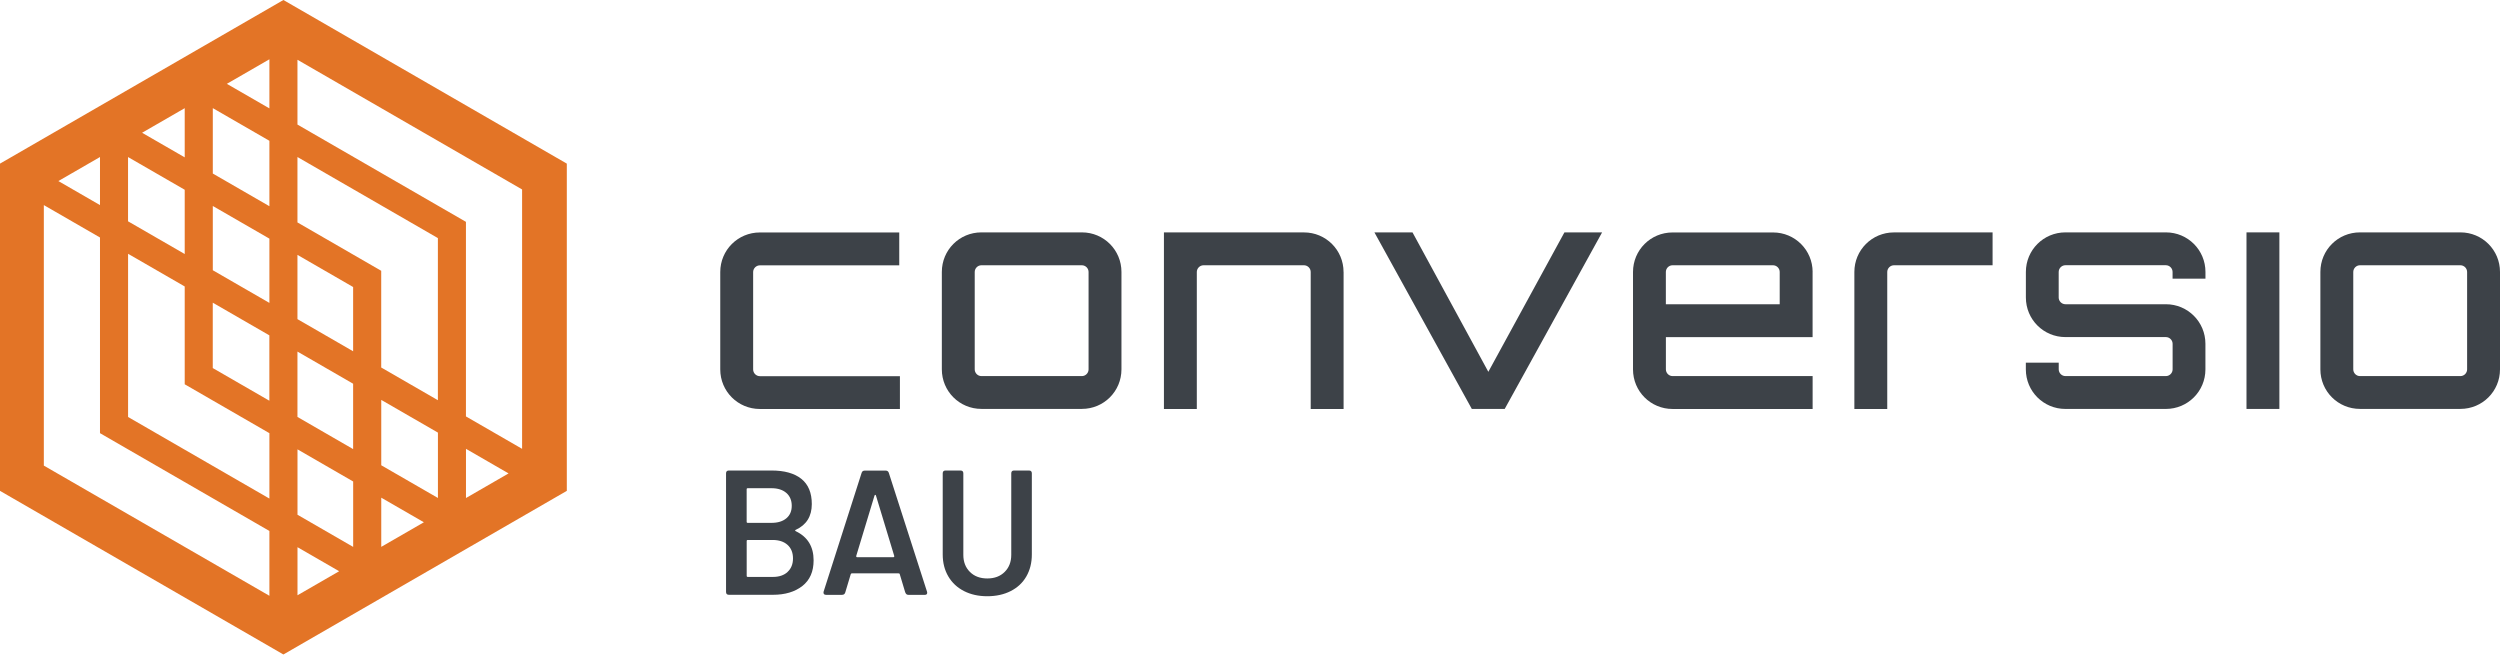
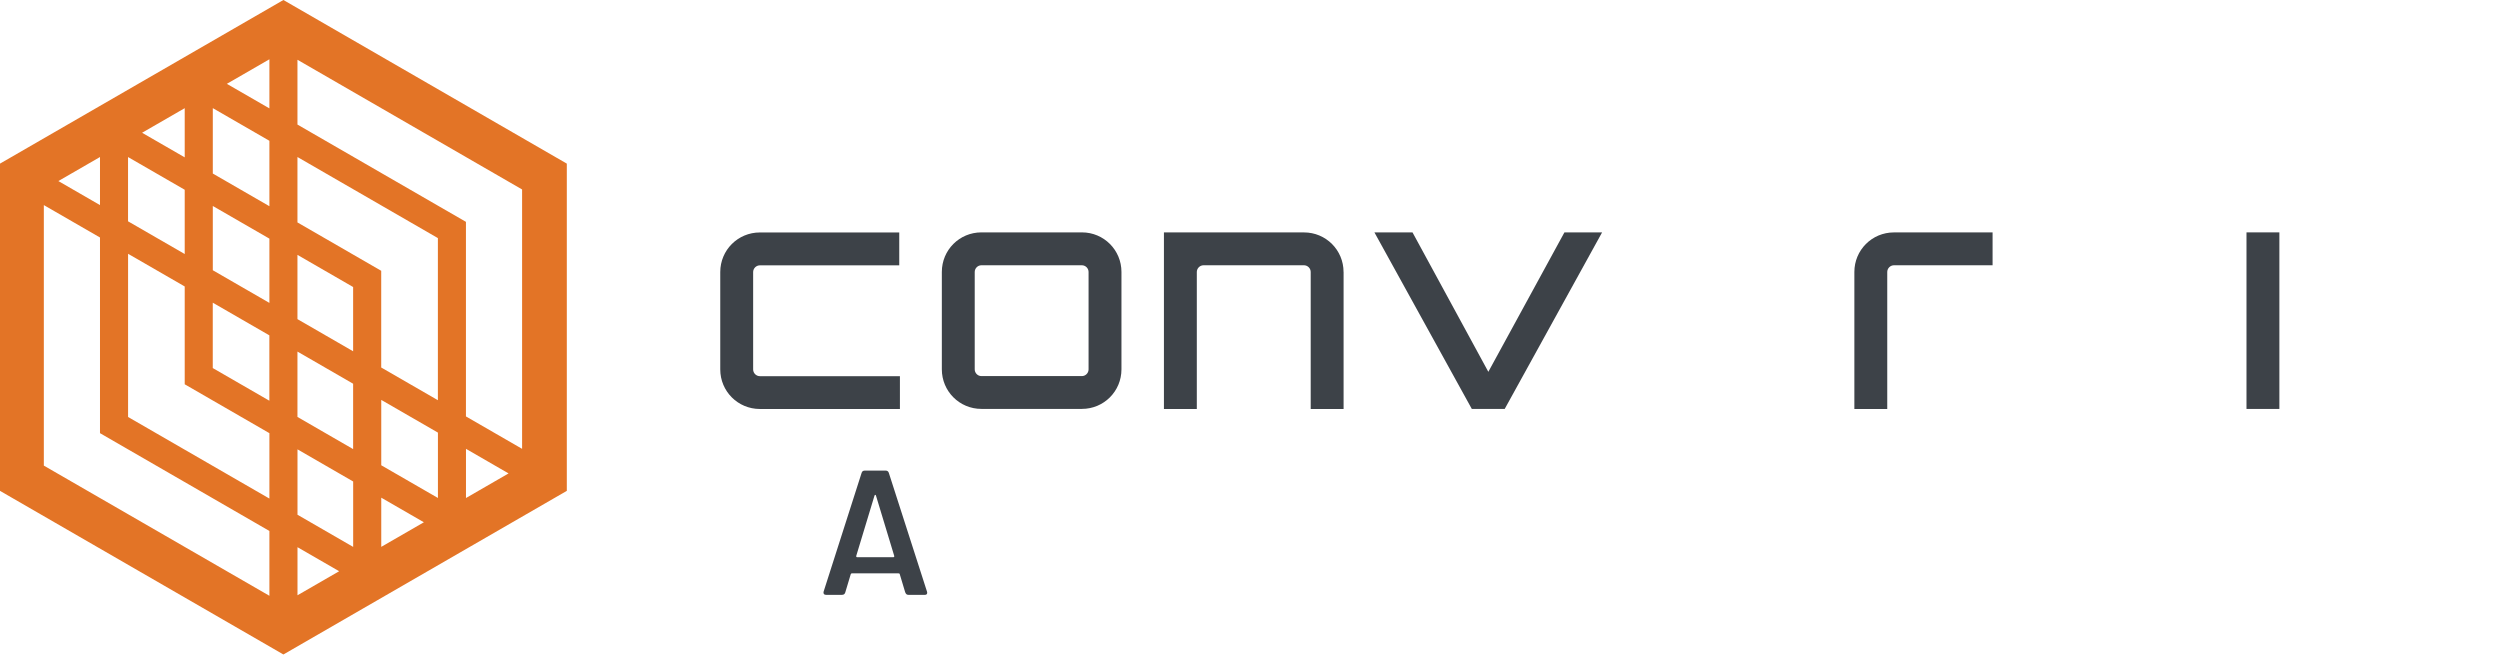
<svg xmlns="http://www.w3.org/2000/svg" id="uuid-89fc2ca3-29fb-4bae-96c5-a29a7f40b1d7" viewBox="0 0 678.09 177.53">
  <defs>
    <style>.uuid-c0ec65b6-27dc-4a16-b287-d28d23b1778e{fill:#e37426;}.uuid-df87820b-16a9-4e08-890f-a2fb0536572e{fill:#3d4248;}</style>
  </defs>
  <g id="uuid-6878d9e6-fa3b-478b-a10d-8ae6e027b395">
    <g>
      <g>
        <g>
          <path class="uuid-df87820b-16a9-4e08-890f-a2fb0536572e" d="m244.09,102.01v8.92h-37.99c-5.95,0-10.74-4.79-10.74-10.73v-26.42c0-5.95,4.8-10.73,10.74-10.73h37.81v8.92h-37.81c-.99,0-1.82.83-1.82,1.82v26.42c0,.99.83,1.82,1.82,1.82h37.99Z" />
-           <path class="uuid-df87820b-16a9-4e08-890f-a2fb0536572e" d="m293.45,63.03c5.95,0,10.73,4.79,10.73,10.73v26.42c0,5.95-4.78,10.73-10.73,10.73h-27.26c-5.95,0-10.73-4.79-10.73-10.73v-26.42c0-5.95,4.78-10.73,10.73-10.73h27.26Zm-27.26,8.92c-.99,0-1.81.83-1.81,1.82v26.42c0,.99.82,1.82,1.81,1.82h27.26c.99,0,1.81-.83,1.81-1.82v-26.42c0-.99-.82-1.82-1.81-1.82h-27.26Z" />
+           <path class="uuid-df87820b-16a9-4e08-890f-a2fb0536572e" d="m293.45,63.03c5.95,0,10.73,4.79,10.73,10.73v26.42c0,5.95-4.78,10.73-10.73,10.73h-27.26c-5.95,0-10.73-4.79-10.73-10.73v-26.42c0-5.95,4.78-10.73,10.73-10.73h27.26m-27.26,8.92c-.99,0-1.81.83-1.81,1.82v26.42c0,.99.82,1.82,1.81,1.82h27.26c.99,0,1.81-.83,1.81-1.82v-26.42c0-.99-.82-1.82-1.81-1.82h-27.26Z" />
          <path class="uuid-df87820b-16a9-4e08-890f-a2fb0536572e" d="m364.43,73.77v37.16h-8.92v-37.16c0-.99-.83-1.82-1.82-1.82h-27.25c-.99,0-1.82.83-1.82,1.82v37.16h-8.92v-47.89h37.99c5.95,0,10.73,4.79,10.73,10.73Z" />
          <path class="uuid-df87820b-16a9-4e08-890f-a2fb0536572e" d="m434.55,63.03l-26.42,47.89h-8.92l-26.42-47.89h10.33l20.57,37.82,20.64-37.82h10.24Z" />
-           <path class="uuid-df87820b-16a9-4e08-890f-a2fb0536572e" d="m491.64,73.77v17.67h-39.79v8.75c0,.99.82,1.82,1.81,1.82h37.99v8.92h-37.99c-5.95,0-10.73-4.79-10.73-10.73v-26.42c0-5.95,4.78-10.73,10.73-10.73h27.26c5.95,0,10.73,4.79,10.73,10.73Zm-8.92,8.75v-8.75c0-.99-.82-1.82-1.81-1.82h-27.26c-.99,0-1.81.83-1.81,1.82v8.75h30.88Z" />
          <path class="uuid-df87820b-16a9-4e08-890f-a2fb0536572e" d="m540.46,63.03v8.92h-26.75c-.99,0-1.82.83-1.82,1.82v37.16h-8.92v-37.16c0-5.95,4.79-10.73,10.73-10.73h26.75Z" />
-           <path class="uuid-df87820b-16a9-4e08-890f-a2fb0536572e" d="m598.2,75.58h-8.92v-1.82c0-.99-.83-1.82-1.82-1.82h-27.25c-.99,0-1.82.83-1.82,1.82v6.94c0,.99.83,1.82,1.82,1.82h27.25c5.95,0,10.73,4.79,10.73,10.73v6.94c0,5.95-4.79,10.73-10.73,10.73h-27.25c-5.95,0-10.73-4.79-10.73-10.73v-1.82h8.92v1.82c0,.99.83,1.82,1.82,1.82h27.25c.99,0,1.82-.83,1.82-1.82v-6.94c0-.99-.83-1.82-1.82-1.82h-27.25c-5.95,0-10.73-4.79-10.73-10.73v-6.94c0-5.95,4.79-10.73,10.73-10.73h27.25c5.95,0,10.73,4.79,10.73,10.73v1.82Z" />
          <path class="uuid-df87820b-16a9-4e08-890f-a2fb0536572e" d="m609.33,63.03h8.92v47.89h-8.92v-47.89Z" />
-           <path class="uuid-df87820b-16a9-4e08-890f-a2fb0536572e" d="m667.36,63.03c5.95,0,10.73,4.79,10.73,10.73v26.42c0,5.95-4.78,10.73-10.73,10.73h-27.26c-5.95,0-10.73-4.79-10.73-10.73v-26.42c0-5.95,4.78-10.73,10.73-10.73h27.26Zm-27.26,8.92c-.99,0-1.81.83-1.81,1.82v26.42c0,.99.82,1.82,1.81,1.82h27.26c.99,0,1.81-.83,1.81-1.82v-26.42c0-.99-.82-1.82-1.81-1.82h-27.26Z" />
        </g>
        <g>
-           <path class="uuid-df87820b-16a9-4e08-890f-a2fb0536572e" d="m215.67,143.87c0,.08.06.15.19.22,3.21,1.54,4.82,4.18,4.82,7.9,0,3.05-1.02,5.37-3.06,6.96-2.04,1.59-4.69,2.38-7.97,2.38h-11.95c-.51,0-.77-.26-.77-.77v-32.17c0-.51.26-.77.77-.77h11.56c3.5,0,6.2.75,8.09,2.26,1.89,1.51,2.84,3.79,2.84,6.84,0,3.31-1.44,5.64-4.33,6.98-.13.03-.19.09-.19.17Zm-13.15-11.15v8.81c0,.19.1.29.29.29h6.45c1.7,0,3.04-.41,4.02-1.23s1.47-1.95,1.47-3.4-.49-2.64-1.47-3.49c-.98-.85-2.32-1.28-4.02-1.28h-6.45c-.19,0-.29.1-.29.29Zm11.1,22.4c.98-.9,1.47-2.12,1.47-3.66s-.5-2.8-1.49-3.68c-.99-.88-2.34-1.32-4.04-1.32h-6.74c-.19,0-.29.1-.29.29v9.44c0,.19.1.29.29.29h6.84c1.67,0,2.99-.45,3.97-1.35Z" />
          <path class="uuid-df87820b-16a9-4e08-890f-a2fb0536572e" d="m245.54,160.71l-1.49-4.96c-.03-.16-.15-.24-.34-.24h-12.62c-.19,0-.3.08-.34.24l-1.49,4.96c-.13.42-.42.63-.87.63h-4.38c-.26,0-.44-.08-.55-.24-.11-.16-.14-.37-.07-.62l10.31-32.22c.13-.42.42-.62.87-.62h5.64c.45,0,.74.21.87.62l10.36,32.22c.03.07.05.16.05.29,0,.39-.22.58-.67.58h-4.38c-.45,0-.74-.21-.87-.63Zm-13.05-9.58h9.82c.19,0,.27-.11.24-.34l-4.96-16.38c-.03-.13-.09-.19-.17-.19s-.15.06-.22.19l-4.96,16.38c-.03.22.05.34.24.34Z" />
-           <path class="uuid-df87820b-16a9-4e08-890f-a2fb0536572e" d="m261.48,160.32c-1.83-.93-3.25-2.25-4.26-3.97-1.01-1.72-1.52-3.7-1.52-5.95v-22.01c0-.51.26-.77.77-.77h4.05c.51,0,.77.26.77.77v22.11c0,1.89.59,3.44,1.78,4.62,1.19,1.19,2.76,1.78,4.72,1.78s3.53-.59,4.72-1.78c1.19-1.19,1.78-2.73,1.78-4.62v-22.11c0-.51.25-.77.77-.77h4.04c.51,0,.77.26.77.77v22.01c0,2.25-.5,4.23-1.49,5.95s-2.41,3.04-4.24,3.97c-1.83.93-3.95,1.4-6.36,1.4s-4.48-.47-6.31-1.4Z" />
        </g>
      </g>
      <path class="uuid-c0ec65b6-27dc-4a16-b287-d28d23b1778e" d="m153.74,44.38L76.87,0,0,44.38v88.76s76.87,44.38,76.87,44.38l76.87-44.38V44.38Zm-57.96,77.43l-15.1-8.72v-17.73l15.1,8.72v17.73Zm-61.05-52.98l15.37,8.87v26.53s22.97,13.26,22.97,13.26v17.74l-38.33-22.13v-44.27Zm22.98,31v-17.73s15.35,8.86,15.35,8.86v17.73l-15.35-8.86Zm22.97-13.27v-17.43l15.1,8.72v17.43s-15.1-8.72-15.1-8.72Zm22.72-13.11l-22.72-13.12v-17.74l38.09,21.99v43.97s-15.37-8.87-15.37-8.87v-26.23Zm22.99-13.27l-45.71-26.39v-17.58l60.93,35.18v70.35s-15.23-8.79-15.23-8.79v-52.77Zm-53.32-44.11v13.33l-11.54-6.66,11.54-6.66Zm0,22.12v17.74l-15.35-8.86v-17.74s15.35,8.86,15.35,8.86Zm0,26.54v17.43l-15.35-8.86v-17.43s15.35,8.86,15.35,8.86Zm-22.97-35.4v13.35s-11.56-6.67-11.56-6.67l11.56-6.67Zm0,22.14v17.43s-15.37-8.87-15.37-8.87v-17.43l15.37,8.87Zm-22.98,4.16l-11.29-6.52,11.29-6.52v13.03Zm-15.23,0l15.23,8.79v53.07s45.95,26.53,45.95,26.53v17.58L11.89,126.29V55.64Zm68.8,105.83v-13.04l11.3,6.52-11.3,6.52Zm0-21.84v-17.74l15.1,8.72v17.74s-15.1-8.72-15.1-8.72Zm22.72,8.72v-13.35s11.56,6.67,11.56,6.67l-11.56,6.67Zm0-22.14v-17.73s15.37,8.87,15.37,8.87v17.73s-15.37-8.87-15.37-8.87Zm22.98-4.46l11.55,6.67-11.55,6.67v-13.34Z" />
    </g>
  </g>
</svg>